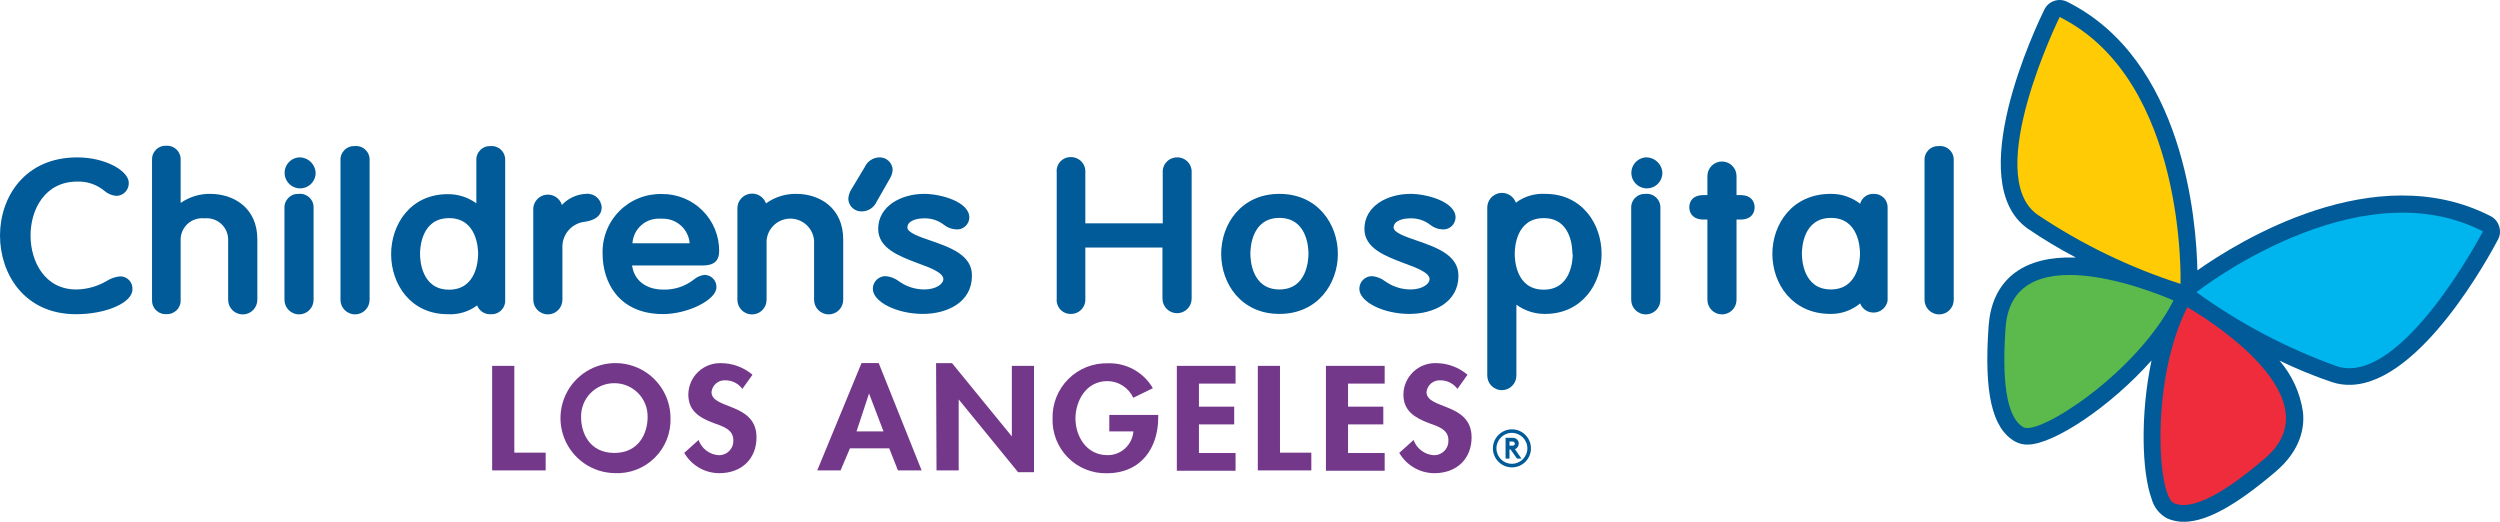
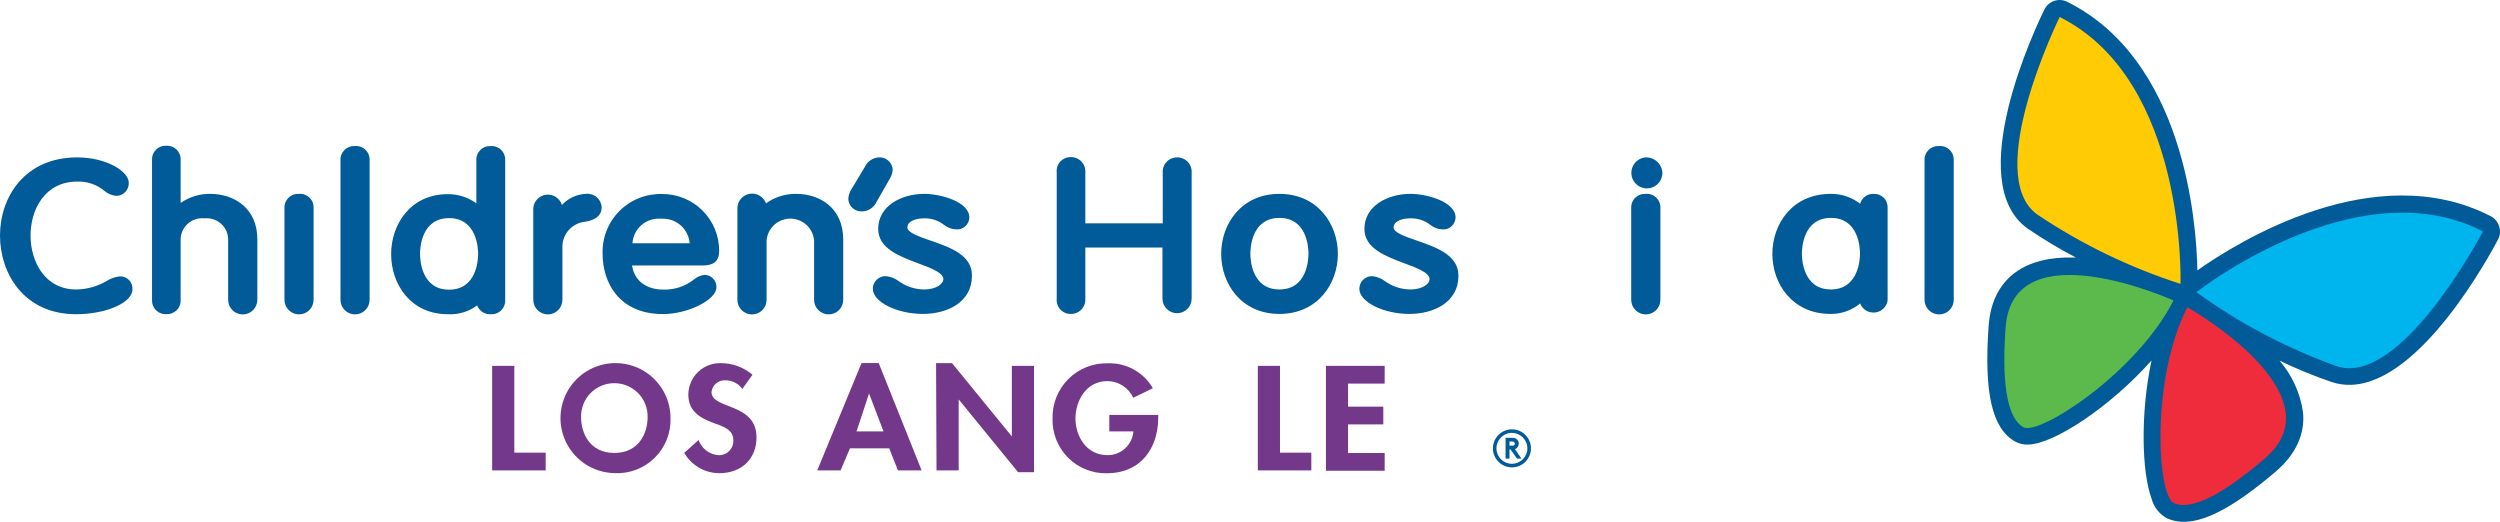
<svg xmlns="http://www.w3.org/2000/svg" id="b" width="3704.377" height="773.178" viewBox="0 0 3704.377 773.178">
  <defs>
    <style>.d{fill:#74388b;}.e{fill:#ffcb05;}.f{fill:#00b4ed;}.g{fill:#ee2c3c;}.h{fill:#5bba4b;}.i{fill:#005b98;}</style>
  </defs>
  <g id="c">
    <path class="i" d="M3703.05,335.192c-.983-3.174-2.577-6.123-4.703-8.673-2.126-2.548-4.751-4.647-7.699-6.169-171.945-88.412-375.167,38.164-434.646,80.25-1.482-73.041-19.826-311.67-192.947-397.963-2.964-1.487-6.201-2.366-9.519-2.584-3.302-.218-6.636.228-9.76,1.312-6.346,2.147-11.564,6.723-14.527,12.721-12.724,25.973-121.598,255.379-25.028,324.392,23.047,15.792,47.013,30.198,71.767,43.146h-16.525c-68.272,2.226-108.247,38.164-112.805,101.134-7.103,99.12,4.993,152.019,39.121,171.418,6.088,3.352,12.997,4.93,19.939,4.56,37.945-1.166,120.632-55.338,182.333-124.668-16.959,80.144-14.318,165.588,0,204.706,1.627,6.259,4.558,12.11,8.568,17.182,4.01,5.073,9.035,9.258,14.753,12.289,8.423,3.603,17.555,5.27,26.719,4.877,33.065-1.06,75.794-24.806,134.515-74.843,36.898-31.802,42.406-65.196,39.765-88.095-4.091-28.106-16.17-54.45-34.772-75.903,25.141,12.19,51.023,22.812,77.485,31.804,9.261,3.087,18.989,4.487,28.733,4.134,103.785-3.393,205.767-192.728,218.072-216.155,2.851-5.893,3.27-12.672,1.16-18.871h0Z" />
    <path class="e" d="M3051.926,25.218s-115.43,234.177-32.968,292.8c65.534,43.941,136.915,78.483,212.032,102.618,0,0,9.648-301.281-179.064-395.418Z" />
    <path class="h" d="M3220.602,445.232s-238.204-107.495-248.818,40.073c-6.99,97.741,6.684,136.541,26.397,147.778,23.112,12.827,167.822-80.463,222.42-187.851Z" />
    <path class="f" d="M3679.084,342.826s-120.745,231.314-216.574,199.829c-74.135-26.634-144.146-63.571-207.989-109.72,0,0,236.932-186.579,424.563-90.108Z" />
    <path class="g" d="M3241.056,455.196s227.606,128.379,114.802,224.213c-74.199,63.606-113.948,75.373-134.725,66.149-24.497-10.918-34.772-182.655,19.923-290.362Z" />
    <path class="i" d="M177.674,409.506c-6.864.694-13.471,2.981-19.294,6.679-13.806,8.188-29.533,12.577-45.584,12.722-46.433,0-67.529-41.451-67.529-79.933s21.202-79.931,69.225-79.931c14.296-.486,28.291,4.179,39.436,13.146,5.056,4.637,11.505,7.47,18.34,8.056,2.504-.013,4.981-.528,7.283-1.519,2.301-.991,4.379-2.434,6.111-4.244s3.079-3.951,3.967-6.294c.886-2.342,1.292-4.84,1.192-7.343,0-17.28-33.924-37.634-76.328-37.634C35.832,233.211,0,293,0,348.974s35.302,116.612,112.795,116.612c44.418,0,83.431-17.067,83.431-36.679.195-2.525-.145-5.064-.997-7.449-.852-2.385-2.197-4.564-3.948-6.394-1.751-1.831-3.867-3.273-6.212-4.229-2.345-.958-4.864-1.411-7.396-1.329h0Z" />
    <path class="i" d="M311.672,287.276c-15.721-.287-31.126,4.429-43.994,13.464v-63.606c.153-2.825-.29-5.65-1.301-8.291-1.011-2.643-2.567-5.041-4.568-7.041s-4.4-3.556-7.041-4.568c-2.641-1.011-5.466-1.456-8.291-1.303-2.825-.153-5.65.292-8.291,1.303-2.641,1.011-5.041,2.567-7.041,4.568-1.999,2-3.556,4.398-4.568,7.041-1.011,2.641-1.454,5.466-1.301,8.291v207.144c-.153,2.825.29,5.65,1.301,8.291,1.011,2.641,2.569,5.041,4.568,7.041,2,1.999,4.4,3.556,7.041,4.568,2.641,1.011,5.466,1.454,8.291,1.301,2.825.153,5.65-.29,8.291-1.301,2.641-1.011,5.041-2.569,7.041-4.568,2-2,3.556-4.4,4.568-7.041,1.011-2.641,1.454-5.466,1.301-8.291v-87.776c-.193-4.576.602-9.138,2.334-13.377,1.731-4.239,4.358-8.055,7.699-11.184,3.342-3.131,7.32-5.502,11.664-6.953,4.342-1.453,8.948-1.949,13.5-1.456,4.553-.493,9.158.003,13.5,1.456,4.344,1.451,8.322,3.822,11.664,6.953,3.342,3.129,5.967,6.945,7.7,11.184,1.731,4.239,2.527,8.802,2.332,13.377v87.776c0,5.735,2.279,11.235,6.334,15.292,4.055,4.055,9.556,6.333,15.291,6.333,5.737,0,11.237-2.277,15.292-6.333,4.055-4.057,6.334-9.557,6.334-15.292v-89.261c.319-46.856-34.983-67.741-69.649-67.741Z" />
    <path class="i" d="M442.7,287.276c-2.825-.153-5.65.291-8.291,1.301-2.643,1.011-5.041,2.569-7.041,4.569-2,2-3.556,4.398-4.568,7.04-1.011,2.643-1.456,5.468-1.303,8.291v135.8c0,5.721,2.273,11.208,6.318,15.254s9.533,6.318,15.255,6.318c5.721,0,11.208-2.273,15.254-6.318,4.046-4.046,6.32-9.533,6.32-15.254v-136.224c.119-2.862-.377-5.714-1.454-8.369-1.076-2.654-2.709-5.046-4.79-7.016-2.079-1.968-4.556-3.469-7.265-4.4-2.707-.929-5.585-1.269-8.435-.994h0Z" />
-     <path class="i" d="M442.699,233.211c-4.442.391-8.676,2.065-12.186,4.817-3.508,2.754-6.141,6.468-7.578,10.691-1.437,4.221-1.614,8.771-.512,13.092,1.102,4.323,3.437,8.23,6.719,11.25,3.284,3.018,7.375,5.019,11.773,5.755s8.916.177,13.004-1.607c4.088-1.785,7.568-4.719,10.018-8.446,2.45-3.728,3.764-8.087,3.78-12.546-.275-6.367-3.063-12.363-7.753-16.674-4.69-4.313-10.899-6.589-17.265-6.331h0Z" />
    <path class="i" d="M525.704,216.462c-2.825-.153-5.65.29-8.291,1.301-2.643,1.011-5.041,2.567-7.041,4.568-2,2-3.556,4.4-4.568,7.041-1.011,2.641-1.456,5.466-1.303,8.291v206.614c0,5.721,2.274,11.208,6.32,15.254s9.533,6.32,15.254,6.32c5.722,0,11.21-2.274,15.255-6.32,4.046-4.046,6.318-9.533,6.318-15.254v-207.038c.119-2.862-.377-5.716-1.453-8.37-1.078-2.653-2.711-5.046-4.79-7.014-2.081-1.97-4.558-3.469-7.267-4.4-2.707-.931-5.584-1.269-8.435-.994h0Z" />
    <path class="i" d="M727.02,216.461c-2.825-.153-5.65.292-8.291,1.303-2.641,1.011-5.041,2.567-7.041,4.568-2,2-3.556,4.4-4.568,7.041-1.011,2.641-1.456,5.466-1.303,8.291v63.606c-12.308-8.964-27.177-13.724-42.403-13.569-55.125,0-83.855,44.735-83.855,88.942s28.729,88.942,83.855,88.942c15.608.939,31.044-3.68,43.571-13.039,1.538,4.073,4.35,7.541,8.017,9.891,3.666,2.348,7.992,3.453,12.335,3.149,2.83.171,5.661-.263,8.311-1.268,2.649-1.005,5.056-2.561,7.059-4.564,2.004-2.004,3.561-4.41,4.566-7.059,1.005-2.649,1.437-5.482,1.268-8.311v-207.146c.111-2.822-.374-5.637-1.425-8.257-1.052-2.622-2.646-4.991-4.679-6.954-2.033-1.962-4.456-3.472-7.112-4.431-2.657-.96-5.487-1.346-8.304-1.135ZM708.468,376.218c0,8.8-2.12,53.006-43.041,53.006s-43.039-43.888-43.039-53.006c0-9.116,2.12-53.004,43.039-53.004s43.041,44.205,43.041,53.004Z" />
    <path class="i" d="M867.802,287.276c-13.421.699-26.045,6.592-35.196,16.433-1.48-4.804-4.579-8.947-8.77-11.722-4.192-2.775-9.216-4.012-14.215-3.5-5.001.512-9.67,2.743-13.21,6.31-3.542,3.567-5.735,8.253-6.21,13.257v136.224c0,5.721,2.272,11.208,6.318,15.254,4.046,4.046,9.533,6.32,15.255,6.32,5.721,0,11.208-2.274,15.254-6.32,4.046-4.046,6.32-9.533,6.32-15.254v-76.539c-.535-9.66,2.706-19.15,9.034-26.468,6.33-7.317,15.252-11.891,24.888-12.756,20.037-3.287,24.278-13.252,24.278-21.202-.14-2.914-.878-5.766-2.169-8.38-1.292-2.616-3.108-4.935-5.336-6.816-2.229-1.88-4.822-3.281-7.616-4.113-2.794-.833-5.73-1.081-8.625-.728h0Z" />
    <path class="i" d="M1065.618,372.297c.113-11.169-2.004-22.248-6.225-32.588-4.223-10.341-10.465-19.734-18.362-27.633-7.898-7.898-17.293-14.141-27.634-18.362-10.34-4.223-21.419-6.339-32.588-6.225-11.715-.314-23.373,1.781-34.246,6.154-10.875,4.373-20.736,10.929-28.974,19.267-8.238,8.338-14.677,18.277-18.919,29.203s-6.196,22.606-5.743,34.318c0,41.026,23.429,88.942,89.58,88.942,36.997,0,79.082-21.202,79.082-39.647.085-2.366-.301-4.724-1.139-6.937-.838-2.215-2.107-4.239-3.737-5.958-1.628-1.717-3.582-3.092-5.748-4.046-2.166-.953-4.501-1.466-6.867-1.506-6.054.665-11.756,3.182-16.326,7.209-12.812,9.903-28.654,15.072-44.842,14.629-25.867,0-43.465-13.886-46.327-35.726h105.48c15.901-.211,23.535-7.103,23.535-21.095ZM1021.94,360.424h-84.808c.324-5.123,1.656-10.131,3.923-14.735,2.268-4.605,5.423-8.716,9.285-12.095,3.864-3.381,8.357-5.962,13.221-7.599,4.865-1.635,10.007-2.292,15.126-1.933h2.438c10.169-.333,20.077,3.255,27.674,10.023,7.597,6.769,12.302,16.199,13.139,26.339h0Z" />
    <path class="i" d="M1180.002,287.276c-16.117-.306-31.894,4.643-44.948,14.101-1.707-4.8-5.038-8.85-9.415-11.453-4.378-2.603-9.527-3.595-14.558-2.802s-9.626,3.319-12.993,7.141c-3.366,3.822-5.289,8.7-5.439,13.791v136.224c0,5.735,2.279,11.235,6.334,15.292,4.055,4.055,9.556,6.334,15.292,6.334,5.735,0,11.235-2.279,15.291-6.334,4.055-4.057,6.334-9.557,6.334-15.292v-87.776c.689-8.863,4.695-17.14,11.219-23.178,6.525-6.036,15.088-9.39,23.977-9.39s17.451,3.353,23.975,9.39c6.524,6.038,10.532,14.315,11.221,23.178v87.776c0,5.721,2.272,11.208,6.318,15.254,4.046,4.046,9.533,6.32,15.254,6.32,5.722,0,11.21-2.274,15.255-6.32s6.318-9.533,6.318-15.254v-89.261c.106-46.856-34.772-67.741-69.437-67.741Z" />
    <path class="i" d="M1299.051,298.726l19.082-33.394c2.79-4.308,4.365-9.288,4.56-14.418-.382-5.015-2.717-9.681-6.504-12.992-3.786-3.311-8.723-5.002-13.745-4.711-4.534.219-8.916,1.693-12.659,4.257-3.745,2.566-6.702,6.119-8.544,10.267l-19.717,32.862c-2.794,4.345-4.368,9.362-4.559,14.524.301,5.081,2.598,9.837,6.391,13.234,3.793,3.395,8.774,5.154,13.857,4.893,4.65-.076,9.179-1.483,13.049-4.059,3.872-2.574,6.922-6.207,8.789-10.464h0Z" />
    <path class="i" d="M1379.195,356.606c-16.218-5.513-34.664-11.873-34.664-19.399,0-10.071,13.463-13.675,24.912-13.675,10.48-.298,20.741,3.036,29.047,9.435,5.004,4.075,11.156,6.484,17.597,6.89,2.5.296,5.033.068,7.441-.67,2.406-.738,4.632-1.968,6.537-3.614,1.905-1.646,3.447-3.669,4.526-5.943,1.079-2.274,1.673-4.748,1.744-7.264,0-23.429-42.405-35.09-66.892-35.09-33.817,0-68.166,17.81-68.166,51.944,0,29.047,31.804,40.603,58.942,50.886,18.552,6.784,37.634,13.886,37.634,23.64,0,6.36-9.86,15.159-28.411,15.159-13.431-.018-26.518-4.244-37.422-12.084-5.589-4.302-12.274-6.946-19.295-7.633-2.517-.085-5.025.337-7.376,1.24-2.35.905-4.493,2.274-6.304,4.025-1.81,1.751-3.25,3.849-4.233,6.167-.982,2.319-1.488,4.812-1.487,7.331,0,19.399,35.619,37.209,74.207,37.209,36.149,0,72.618-17.385,72.618-56.291.953-30.955-33.394-42.722-60.957-52.263Z" />
    <path class="i" d="M1744.091,233.211c-2.915-.006-5.798.586-8.488,1.744-2.674,1.156-5.073,2.852-7.07,4.982-1.981,2.129-3.511,4.645-4.477,7.391-.982,2.746-1.385,5.663-1.176,8.57v75.056h-114.702v-75.48c.203-2.907-.193-5.824-1.168-8.57-.973-2.748-2.503-5.263-4.492-7.391-1.991-2.129-4.397-3.825-7.07-4.983-2.675-1.156-5.558-1.749-8.473-1.743-2.941-.106-5.872.419-8.592,1.541-2.722,1.124-5.17,2.818-7.18,4.969-2.01,2.15-3.534,4.708-4.471,7.499-.937,2.79-1.263,5.75-.958,8.678v187.002c-.304,2.928.021,5.887.958,8.678.937,2.791,2.461,5.347,4.471,7.499,2.01,2.15,4.458,3.844,7.18,4.967,2.72,1.124,5.651,1.649,8.592,1.543,2.915.006,5.798-.586,8.473-1.744,2.674-1.156,5.08-2.852,7.07-4.982,1.989-2.129,3.519-4.645,4.492-7.391.974-2.746,1.371-5.663,1.168-8.57v-75.692h114.283v75.692c0,5.735,2.271,11.235,6.33,15.292,4.059,4.055,9.551,6.333,15.301,6.333,5.734,0,11.226-2.277,15.284-6.333,4.059-4.057,6.33-9.557,6.33-15.292v-187.002c.145-2.909-.306-5.816-1.337-8.541-1.015-2.725-2.593-5.209-4.622-7.298-2.029-2.089-4.477-3.737-7.167-4.843-2.69-1.105-5.589-1.643-8.488-1.582Z" />
    <path class="i" d="M1895.791,287.276c-56.612,0-86.295,44.737-86.295,88.942s29.683,88.942,86.295,88.942c56.596,0,86.601-44.735,86.601-88.942s-30.005-88.942-86.601-88.942ZM1895.791,428.905c-40.925,0-43.051-43.888-43.051-53.004,0-9.117,2.126-53.006,43.051-53.006,40.909,0,43.035,43.888,43.035,53.006,0,9.116-2.126,53.004-43.035,53.004Z" />
    <path class="i" d="M2099.755,356.606c-16.331-5.513-34.772-11.873-34.772-19.399,0-10.071,13.464-13.675,25.012-13.675,10.485-.298,20.744,3.036,29.055,9.435,4.961,4.073,11.081,6.484,17.491,6.89,2.496.296,5.025.068,7.441-.67,2.4-.738,4.622-1.968,6.523-3.614,1.917-1.646,3.447-3.669,4.526-5.943,1.095-2.274,1.675-4.748,1.756-7.264,0-23.429-42.406-35.09-66.791-35.09-33.919,0-68.272,17.81-68.272,51.944,0,29.047,31.809,40.603,59.044,50.886,18.457,6.784,37.526,13.886,37.526,23.64,0,6.36-9.857,15.159-28.298,15.159-13.464-.024-26.574-4.249-37.526-12.084-5.572-4.332-12.272-6.982-19.295-7.633-2.48-.043-4.961.412-7.264,1.337-2.303.926-4.413,2.303-6.169,4.051-1.772,1.747-3.173,3.832-4.123,6.128-.95,2.298-1.433,4.761-1.417,7.248,0,19.399,35.61,37.209,74.199,37.209,36.157,0,72.621-17.385,72.621-56.291.532-30.955-33.709-42.722-61.266-52.263Z" />
-     <path class="i" d="M2289.835,287.276c-15.655-.957-31.132,3.664-43.679,13.039-1.739-4.88-5.17-8.984-9.647-11.575-4.493-2.591-9.744-3.505-14.849-2.574-5.089.929-9.696,3.642-12.981,7.652-3.285,4.009-5.025,9.055-4.928,14.236v248.487c0,5.722,2.271,11.21,6.313,15.255,4.043,4.046,9.535,6.318,15.252,6.318,5.733,0,11.21-2.272,15.252-6.318,4.059-4.046,6.33-9.533,6.33-15.255v-105.056c12.305,8.976,27.17,13.769,42.406,13.675,55.017,0,83.847-44.735,83.847-88.942s-28.829-88.942-83.315-88.942ZM2330.421,376.218c0,8.799-2.11,53.006-43.035,53.006s-42.938-43.888-42.938-53.006c0-9.116,2.013-53.006,42.938-53.006s42.519,44.207,42.519,53.006h.516Z" />
    <path class="i" d="M2438.233,233.211c-4.429.391-8.665,2.065-12.176,4.817-3.511,2.754-6.152,6.468-7.586,10.691-1.433,4.221-1.611,8.771-.515,13.092,1.111,4.323,3.446,8.23,6.732,11.25,3.285,3.018,7.376,5.019,11.773,5.755,4.397.736,8.906.177,12.997-1.607s7.57-4.719,10.018-8.446c2.448-3.728,3.769-8.087,3.785-12.546-.274-6.367-3.06-12.363-7.763-16.674-4.687-4.313-10.887-6.589-17.265-6.331h0Z" />
    <path class="i" d="M2438.233,287.276c-2.819-.153-5.637.291-8.278,1.303-2.657,1.01-5.041,2.567-7.054,4.568-1.997,2-3.543,4.398-4.558,7.04-1.015,2.643-1.466,5.468-1.305,8.291v135.8c0,5.735,2.271,11.235,6.33,15.291,4.059,4.057,9.567,6.334,15.3,6.334s11.226-2.277,15.284-6.334c4.059-4.055,6.329-9.556,6.329-15.291v-136.224c.113-2.867-.403-5.722-1.482-8.375-1.095-2.654-2.738-5.044-4.832-7.012-2.078-1.967-4.574-3.466-7.28-4.395-2.722-.929-5.589-1.269-8.455-.995h0Z" />
-     <path class="i" d="M2578.707,289.078h-5.621v-28.198c0-5.722-2.271-11.21-6.313-15.255-4.059-4.046-9.535-6.318-15.268-6.318-5.717,0-11.21,2.273-15.252,6.318-4.043,4.046-6.314,9.533-6.314,15.255v28.198h-5.621c-16.009,0-21.195,9.328-21.195,18.129,0,8.799,5.621,18.127,21.195,18.127h5.621v118.944c0,5.721,2.271,11.208,6.314,15.254,4.042,4.046,9.535,6.318,15.252,6.318,5.734,0,11.21-2.273,15.268-6.318,4.043-4.046,6.313-9.533,6.313-15.254v-118.944h5.621c15.897,0,21.195-9.328,21.195-18.127,0-8.8-5.299-18.129-21.195-18.129Z" />
    <path class="i" d="M2776.631,287.276c-4.558-.279-9.084,1.024-12.788,3.69s-6.378,6.531-7.57,10.941c-12.53-9.742-28.024-14.904-43.888-14.63-56.612,0-86.182,44.737-86.182,88.944s29.57,88.942,86.182,88.942c16.009.201,31.583-5.325,43.888-15.584,1.659,4.344,4.719,8.019,8.681,10.456,3.962,2.438,8.617,3.505,13.255,3.034,4.622-.47,8.971-2.451,12.369-5.635,3.382-3.186,5.637-7.399,6.394-11.989v-138.026c.065-2.678-.419-5.342-1.433-7.826-.999-2.485-2.496-4.738-4.397-6.624-1.916-1.884-4.187-3.361-6.668-4.341-2.496-.978-5.17-1.438-7.843-1.351h0ZM2713.013,428.907c-40.908,0-43.035-43.888-43.035-53.006s2.126-53.006,43.035-53.006c40.925,0,43.051,43.888,43.051,53.006s-2.448,53.006-43.357,53.006h.306Z" />
    <path class="i" d="M2872.879,216.462c-2.819-.153-5.653.29-8.295,1.301-2.641,1.011-5.041,2.567-7.038,4.568-1.997,2-3.559,4.4-4.558,7.041-1.015,2.641-1.466,5.466-1.305,8.291v206.614c0,5.735,2.271,11.237,6.33,15.292,4.059,4.055,9.551,6.334,15.284,6.334,5.75,0,11.242-2.279,15.301-6.334,4.059-4.055,6.329-9.557,6.329-15.292v-207.038c.113-2.867-.403-5.722-1.498-8.377-1.079-2.654-2.722-5.044-4.816-7.011-2.094-1.968-4.574-3.466-7.28-4.395-2.722-.931-5.605-1.269-8.455-.995h0Z" />
    <path class="d" d="M762.109,670.715h46.431v26.291h-79.295v-154.881h32.864v128.59Z" />
    <path class="d" d="M910.311,701.036c-16.043-.335-31.63-5.395-44.809-14.548-13.178-9.155-23.363-21.994-29.277-36.91-5.914-14.917-7.294-31.247-3.968-46.945,3.326-15.697,11.21-30.065,22.666-41.3,11.454-11.237,25.971-18.842,41.73-21.865,15.759-3.021,32.059-1.327,46.858,4.874,14.8,6.201,27.441,16.631,36.338,29.984,8.898,13.353,13.658,29.035,13.682,45.082.383,10.96-1.519,21.878-5.585,32.062-4.068,10.184-10.211,19.409-18.04,27.087-7.827,7.679-17.17,13.643-27.43,17.513-10.259,3.87-21.213,5.561-32.163,4.967h0ZM910.311,567.78c-6.571-.031-13.083,1.259-19.147,3.793-6.065,2.532-11.559,6.257-16.156,10.954-4.598,4.696-8.206,10.269-10.609,16.384-2.403,6.117-3.555,12.654-3.384,19.224,0,23.853,12.933,53.006,49.295,53.006s49.295-29.366,49.295-53.006c.156-6.566-1.005-13.096-3.414-19.206-2.408-6.11-6.017-11.677-10.61-16.37-4.595-4.693-10.082-8.418-16.14-10.957-6.057-2.538-12.562-3.838-19.13-3.822h0Z" />
    <path class="d" d="M1099.965,576.26c-2.872-3.968-6.65-7.193-11.021-9.406-4.37-2.213-9.206-3.35-14.104-3.315-5.012-.329-9.955,1.3-13.791,4.542-3.835,3.244-6.263,7.847-6.774,12.843,0,26.078,66.679,15.267,66.679,67.211,0,30.955-21.202,53.006-55.336,53.006-10.503-.061-20.805-2.873-29.881-8.156-9.077-5.283-16.612-12.851-21.852-21.951l21.202-19.082c2.255,6.339,6.339,11.868,11.735,15.887,5.397,4.02,11.864,6.349,18.584,6.694,2.885.003,5.74-.581,8.393-1.718,2.651-1.137,5.043-2.804,7.027-4.898,1.984-2.095,3.522-4.572,4.516-7.28.994-2.709,1.425-5.592,1.266-8.473,0-16.114-16.008-20.565-29.153-25.336-21.731-8.162-37.528-18.233-37.528-42.405.079-6.296,1.424-12.511,3.952-18.277,2.53-5.767,6.193-10.965,10.773-15.288,4.579-4.321,9.979-7.679,15.882-9.871,5.903-2.192,12.186-3.174,18.476-2.891,16.869.182,33.146,6.257,46.008,17.175l-15.052,20.989Z" />
    <path class="d" d="M1259.403,664.355l-13.886,32.651h-34.56l65.62-159.015h25.444l63.605,159.015h-35.088l-12.935-32.651h-58.2ZM1287.709,583.045l-18.552,56.186h39.966l-21.414-56.186Z" />
    <path class="d" d="M1387.04,538.096h23.64l88.625,108.556v-104.526h32.864v157.53h-23.64l-87.989-107.812v105.162h-32.864l-.636-158.911Z" />
    <path class="d" d="M1716.196,614.848v3.923c0,43.676-24.271,82.476-76.534,82.476-10.63.19-21.195-1.778-31.05-5.787-9.852-4.007-18.79-9.973-26.272-17.534-7.481-7.56-13.352-16.56-17.256-26.455-3.906-9.894-5.761-20.477-5.46-31.11-.306-10.858,1.606-21.665,5.621-31.761,4.014-10.093,10.047-19.261,17.729-26.943,7.681-7.681,16.848-13.714,26.943-17.729,10.095-4.014,20.902-5.927,31.757-5.619,13.4-.435,26.655,2.765,38.38,9.261,11.725,6.495,21.469,16.043,28.201,27.631l-29.055,14.205c-3.366-7.347-8.778-13.577-15.574-17.953-6.797-4.376-14.705-6.718-22.806-6.747-31.796,0-47.274,29.789-47.274,55.442,0,25.655,15.796,54.278,47.499,54.278,9.663.082,18.989-3.505,26.124-10.036,7.119-6.532,11.499-15.524,12.24-25.16h-35.723v-24.383h72.508Z" />
-     <path class="d" d="M1776.528,568.415v34.136h52.263v26.291h-52.263v42.403h54.276v26.291h-87.036v-155.411h87.036v26.289h-54.276Z" />
    <path class="d" d="M1896.629,670.715h46.433v26.291h-79.289v-154.881h32.856v128.59Z" />
    <path class="d" d="M1997.451,568.415v34.136h52.263v26.291h-52.263v42.403h54.276v26.291h-87.035v-155.411h87.035v26.289h-54.276Z" />
-     <path class="d" d="M2159.539,576.26c-2.899-3.97-6.7-7.194-11.081-9.407-4.381-2.211-9.245-3.348-14.157-3.313-5.009-.329-9.954,1.3-13.787,4.542-3.833,3.244-6.265,7.847-6.781,12.843,0,26.078,66.791,15.267,66.791,67.211,0,30.955-21.195,53.006-55.339,53.006-10.501-.076-20.825-2.893-29.908-8.172-9.1-5.279-16.653-12.841-21.92-21.934l21.195-19.082c2.271,6.347,6.378,11.88,11.789,15.898s11.902,6.344,18.634,6.682c2.883.003,5.75-.581,8.391-1.718,2.657-1.137,5.041-2.804,7.038-4.898,1.981-2.095,3.511-4.572,4.51-7.28.999-2.709,1.417-5.592,1.272-8.473,0-16.114-16.122-20.565-29.264-25.336-21.211-8.162-37.43-18.233-37.43-42.405.08-6.296,1.433-12.511,3.962-18.277,2.529-5.767,6.185-10.965,10.775-15.288,4.574-4.321,9.97-7.679,15.88-9.871,5.895-2.192,12.176-3.174,18.473-2.891,16.83.18,33.081,6.257,45.901,17.175l-14.946,20.989Z" />
    <path class="i" d="M2250.456,657.264c0-2.738-1.208-5.073-3.302-6.684-1.449-1.208-3.301-1.852-5.959-1.852h-10.308v30.843h5.798v-13.69h1.53l9.583,13.69h6.684l-9.825-14.093c3.463-1.047,5.798-4.751,5.798-8.214ZM2236.686,654.204h4.026c1.772,0,2.577.483,3.141,1.127.483.564.725,1.288.725,2.013,0,.725-.242,1.53-.725,2.094-.564.644-1.369.966-3.141.966h-4.026v-6.201ZM2212.125,664.35c0,15.542,12.643,28.185,28.185,28.185s28.185-12.643,28.185-28.185-12.643-28.185-28.185-28.185-28.185,12.643-28.185,28.185ZM2217.359,664.35c0-12.643,10.227-22.951,22.87-22.951s22.951,10.308,22.951,22.951-10.308,22.87-22.951,22.87-22.87-10.227-22.87-22.87Z" />
  </g>
</svg>